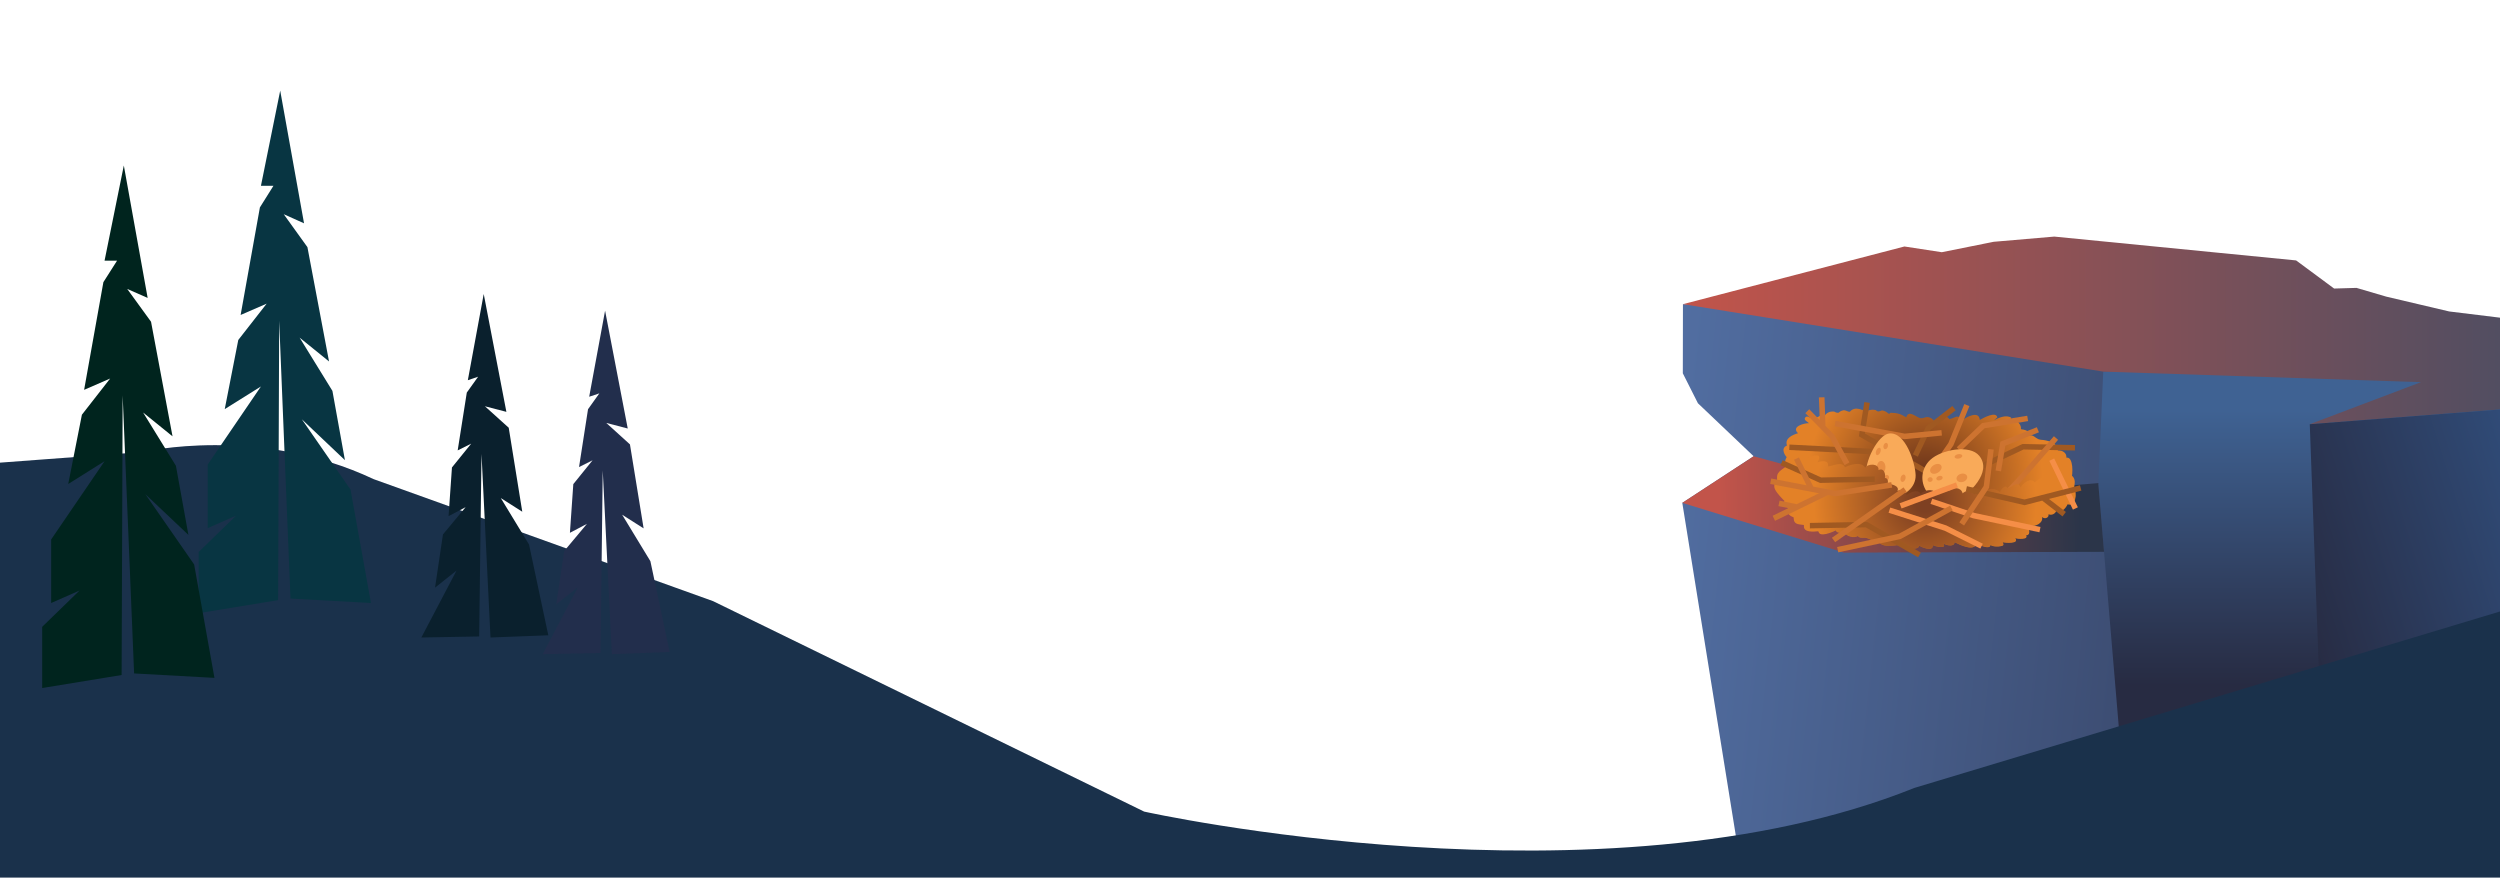
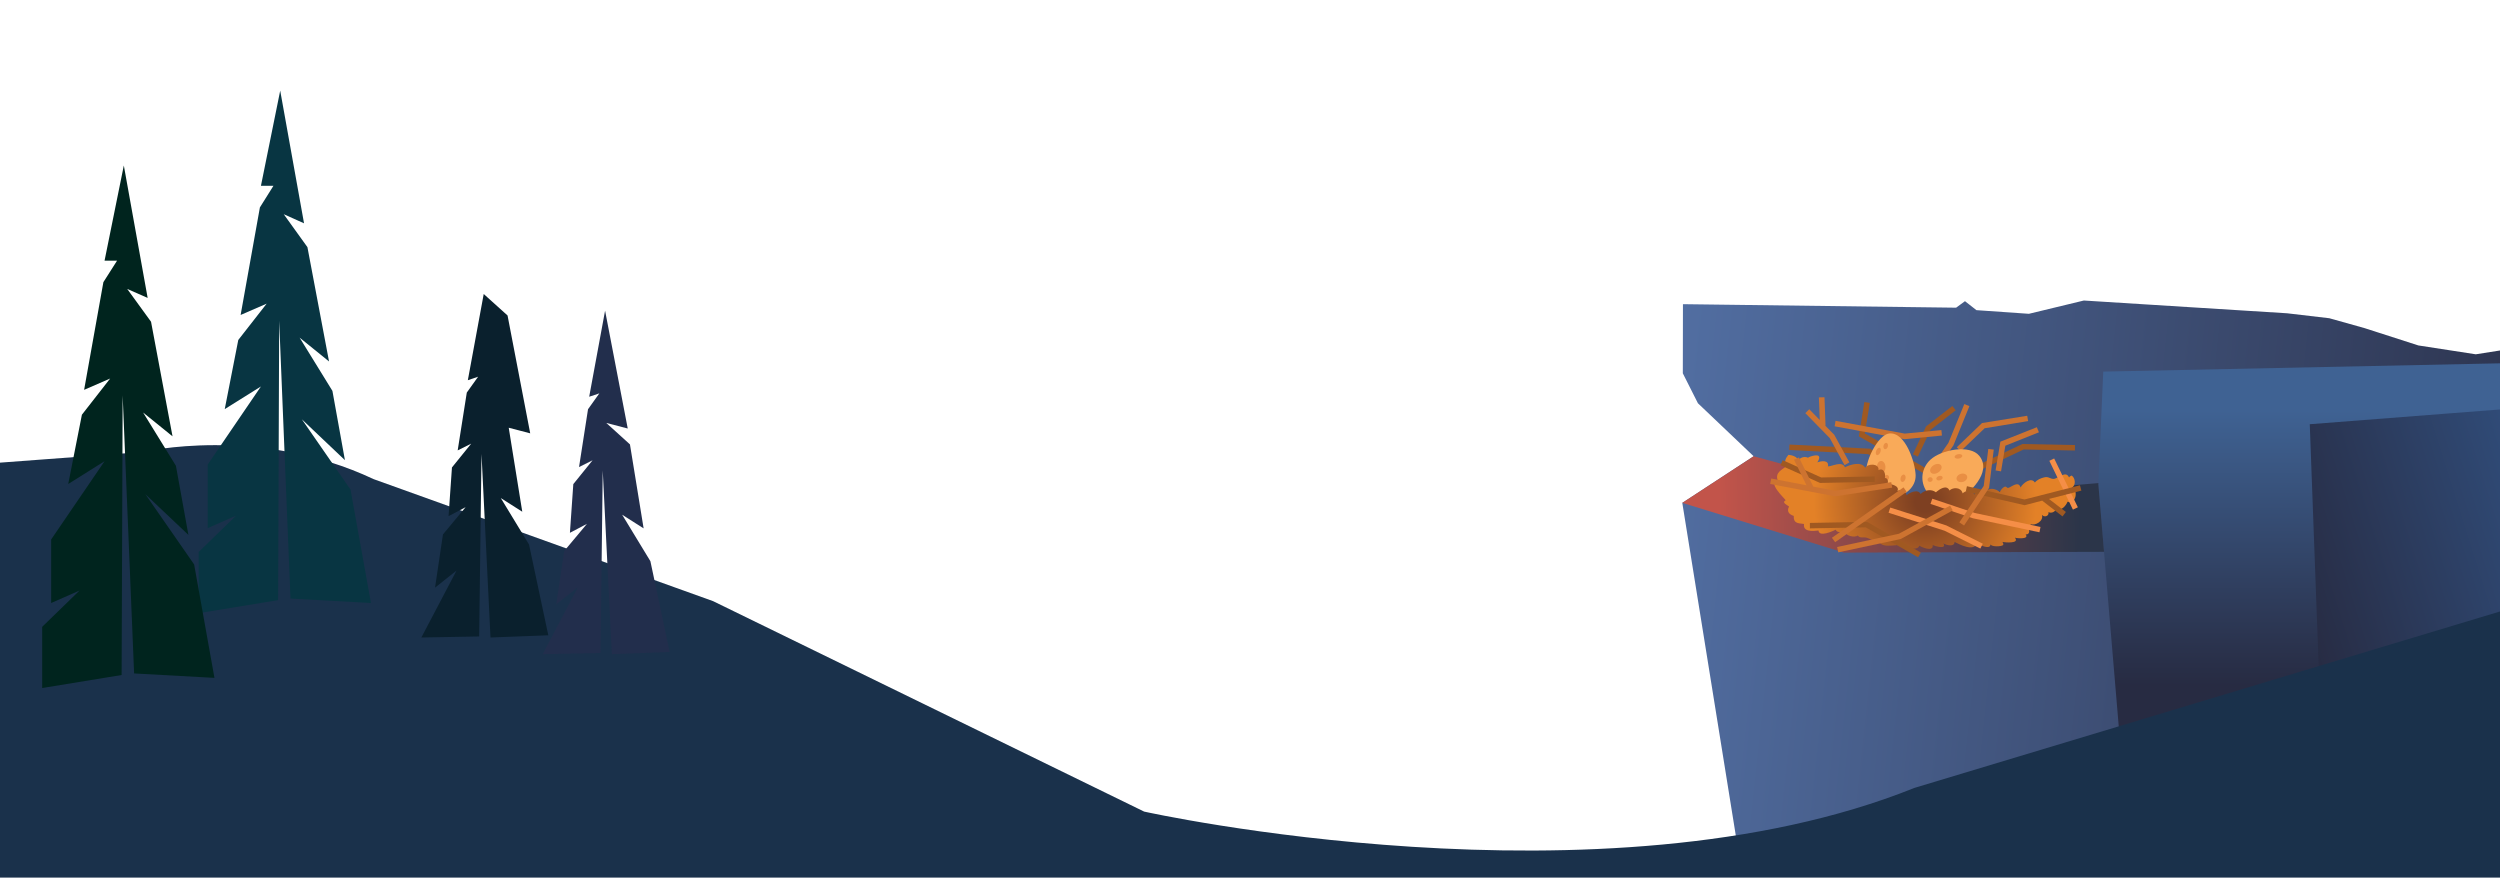
<svg xmlns="http://www.w3.org/2000/svg" width="100%" height="100%" viewBox="0 0 1920 674" version="1.1" xml:space="preserve" style="fill-rule:evenodd;clip-rule:evenodd;stroke-linejoin:round;stroke-miterlimit:2;">
  <g id="Layer_1">
    <g>
      <g>
        <g>
          <clipPath id="_clip1">
            <rect x="0" y="-184.6" width="1920" height="2086" />
          </clipPath>
          <g clip-path="url(#_clip1)">
            <path id="Path_00000175292479954181331880000014968626905217855152_" d="M2009.9,255l-108.5,17.1l-44.1,-6.8l-41.3,-13.3l-27.1,-7.6l-32.4,-3.8l-156.1,-9.8l-42.2,10.2l-40.3,-2.8l-8.8,-6.9l-6.8,5l-209.8,-2.7l-0.1,53.1l11.6,23l42.8,40.7l-54.8,35.8l45,279.8l609.1,-121.2l96.6,-16.3l-32.8,-273.5Z" style="fill:url(#_Linear2);fill-rule:nonzero;" />
            <path id="Path_00000176031768546476164790000004298718471223060894_" d="M1611.5,371.8l3.8,-86.4l397.3,-8.3l30.1,251.4l-96.6,16.3l-310,118.6l-24.6,-291.6Z" style="fill:url(#_Linear3);fill-rule:nonzero;" />
-             <path id="Path_00000049921446178693511200000011418844470548491188_" d="M1859.3,293.5l-85.4,32.3l181.7,-14.1l61.9,6l-7.6,-62.7l-128.9,-15.8l-48.4,-11.4l-22.8,-6.7l-17.2,0.5l-29.2,-21.6l-185.7,-18.3l-46.6,4l-39.8,8l-28.7,-4.4l-170.1,44.3l322.8,51.8l244,8.1Z" style="fill:url(#_Linear4);fill-rule:nonzero;" />
            <path id="Path_00000049197716629917849540000002992906631064773556_" d="M1611.6,371l-143.8,12.3l-121,-32.9l-54.8,35.8l124.1,38.2l199.8,-0.6l-4.4,-52l0.1,-0.8Z" style="fill:url(#_Linear5);fill-rule:nonzero;" />
            <path id="Path_00000111175803024148012760000013916234431959728008_" d="M1773.9,325.8l7.7,209.1l164.5,9.9l96.6,-16.3l-25.2,-210.8l-61.9,-6l-181.7,14.1Z" style="fill:url(#_Linear6);fill-rule:nonzero;" />
-             <path id="Path_00000093899489235461895780000007935667014374057886_" d="M1392.4,321.4c-1.3,0.5 -4.2,-2.7 -5.8,-1c-2,2.2 1.8,3.5 2.7,4.6c-3.6,-0.1 -14,2.6 -8.4,7.7c-4,1.2 -10.5,3.8 -8.5,9.5c-5.2,1.9 -1.8,8.2 1.3,10.2c-2.3,2.7 -3.7,5.1 -1.9,8.7c-3.5,2.5 -8.5,4.5 -6.6,10c-7.8,1.9 4.6,12.5 6.2,14.7c-3.4,1.7 1.1,3.5 2.6,4.6c-2,3.5 0,5.8 3.6,6.9c-0.3,5.4 3,5.3 7.9,5.9c-1.1,6.2 7.5,5.1 11.1,4.8c0.5,5.2 10.9,0.5 13.3,-0.6c0.7,2.4 4.8,1.9 6.7,1.6c1.3,3.1 7.6,4.5 10.2,2.7c1.7,2.2 4.3,0.9 6.6,1.5c2.3,0.6 4.5,2.2 7.3,2.3c0.5,1.7 1.8,1.9 2.6,0.1c0.5,4 6.9,3.6 9.5,3.5c1.4,0 3.1,-0.3 4.6,-0.4c1.9,-0.1 3.1,1.9 4.8,0c1.3,2.3 11,4.3 11.8,0.4c1.9,1.3 11,4.8 10.3,-0.4c1.6,0.8 11.2,3.4 8.2,-1.2c2.2,1.4 8.6,2.8 8.6,-1c3.6,1.7 14.9,7.5 17.1,1c1.7,1.1 11,5.5 10.5,0.3c-0.5,2.4 8.4,2.4 9.8,0.9c0.1,-0.9 -0.1,-1.6 -0.7,-2.2c1.8,0.3 13.7,1.5 9.6,-3.1c1.8,0.5 11.3,1.3 8.3,-2.3c2.5,0.3 3.5,-2.1 2.1,-3.9c0.8,0 1.7,-0.7 2.6,-0.7c-0.3,-0.9 -0.4,-2.1 -1.1,-2.9c3.9,1.4 10.4,-2.3 8.9,-6.7c1.9,2.2 5.7,0.8 5,-2c2.4,1.2 5.4,-0.3 6.1,-2.8c3.6,2.4 7.3,-1.8 8.6,-4.8c6.7,2.2 7.9,-9.5 3,-10.4c3.3,-1.7 2.7,-7.1 -0.2,-8.9c1.4,-3.4 1.8,-17.5 -3.7,-16.5c0.3,-3.8 -3.1,-5.7 -6.5,-5.6c-1.2,-2.5 -1.2,-4 -3.5,-5.7c-0.9,-0.7 -4.8,-1.8 -6,-2c-2.3,-0.5 -3.9,-0.2 -5.7,-1c-2.3,-1 -3.4,-3.1 -6.6,-2.9c0.5,-3.4 -4.2,-4.4 -6.7,-4.7c0.6,-2.1 -1.4,-5 -2.8,-6c-2,-1.3 -3.4,-1.5 -5.9,-0.6c1,-0.7 0.8,-1.3 1.3,-2.2c-4,-2.5 -9.4,-0 -13.2,1.9c0.8,-0.7 1.7,-1.4 2.5,-2.1c-0.8,-5.1 -11,0.5 -13.4,1.9c-0.7,-7.6 -10.5,-2.1 -13.8,0.5c-3.1,-5.6 -4.7,-2 -9.6,-1.1c-3.5,-4.8 -8.3,0.2 -11,3.2c-0.6,-2.2 -1.9,-3.6 -4,-4.4c-3,-1.2 -4.5,0.8 -7,0.5c-3.3,-0.4 -9.2,-7 -11.1,-0.7c-4.4,-2.7 -7,-3.4 -12.1,-3.5c-0.7,0.9 -1.3,1 -2,0.3c-1.3,-1.2 -2.8,-1.9 -4.6,-2.1c-0.7,0.4 -1.4,0.6 -2.1,0.7c-0.9,0.3 -1.8,-0 -2.5,-0.9c-3.9,-1 -5.6,0.6 -8.9,0.6c-2,-1.1 -4.1,-1.7 -6.3,-1.8c-2,0.1 -3.6,1 -4.8,2.4c-1.8,0.2 -2.7,-1.2 -4.8,-1.1c-1.5,0.2 -2.8,0.9 -3.9,1.9c-1.2,0.1 -2.3,-0.2 -3.3,-0.9c-3.1,-0.3 -5.5,0.6 -7.4,3.1c-2.3,-1.8 -3.8,0.7 -5.7,1.3c-1.5,0.5 -2.8,-0.9 -4.1,1c0.7,-0.7 0.9,-1.3 0.9,-0.1Z" style="fill:url(#_Radial7);fill-rule:nonzero;" />
            <path id="Path_00000018929159873787194640000015855426026014423739_" d="M-113.4,363.8l223.2,-16.7c-0,-0 88.6,-20.9 177.2,20.9l260.7,93.7l331,161.6c0,0 351.9,78.2 591.6,-18.2l510.8,-153.9l0,222.8l-2072.5,0c-0,0.1 -22,-323.3 -22,-310.2Z" style="fill:rgb(26,49,75);fill-rule:nonzero;" />
            <path id="Path_00000080177800224322291710000004991680769828100778_" d="M464.7,238.6l-12.2,66.1l7.8,-2.6l-8.7,12.2l-6.9,44.4l10.4,-5.2l-14.8,18.3l-2.6,37.4l13.1,-6.9l-17.5,20.9l-6.1,40.9l16.6,-13.1l-27,51.4l44.4,-0.9l1.7,-140.2l7,141.1l44.4,-1.7l-14.8,-69.7l-21.7,-35.7l16.5,10.5l-10.5,-64.5l-18.2,-16.5l16.5,4.3l-17.4,-90.5Z" style="fill:rgb(34,46,76);fill-rule:nonzero;" />
-             <path id="Path_00000098903024882301271560000010481966339278085307_" d="M371.5,225.8l-12.2,66.2l7.9,-2.7l-8.7,12.2l-7,44.4l10.4,-5.2l-14.8,18.3l-2.6,37.4l13.1,-6.9l-17.4,20.9l-6.1,40.9l16.5,-13.1l-27,51.4l44.4,-0.8l1.8,-140.2l6.9,141l44.4,-1.7l-14.8,-69.7l-21.7,-35.7l16.5,10.5l-10.4,-64.5l-18.3,-16.5l16.5,4.3l-17.4,-90.5Z" style="fill:rgb(10,32,45);fill-rule:nonzero;" />
+             <path id="Path_00000098903024882301271560000010481966339278085307_" d="M371.5,225.8l-12.2,66.2l7.9,-2.7l-8.7,12.2l-7,44.4l10.4,-5.2l-14.8,18.3l-2.6,37.4l13.1,-6.9l-17.4,20.9l-6.1,40.9l16.5,-13.1l-27,51.4l44.4,-0.8l1.8,-140.2l6.9,141l44.4,-1.7l-14.8,-69.7l-21.7,-35.7l16.5,10.5l-10.4,-64.5l16.5,4.3l-17.4,-90.5Z" style="fill:rgb(10,32,45);fill-rule:nonzero;" />
            <path id="Path_00000170989505747033518250000011614919089063482267_" d="M223.1,459.7l61.8,3.4l-15.7,-87.1l-37.4,-54l33.1,31.4l-9.6,-53.2l-25.2,-40.9l22.6,18.3l-16.6,-87.8l-18.2,-25.3l15.6,7l-18.3,-101.9l-14.8,73.1l9.6,0l-10.4,16.6l-14.8,82.6l20,-8.7l-21.8,27.9l-10.4,53.1l27.8,-17.4l-40.9,60l0,48.8l21.8,-9.6l-28.7,27.9l0,47l61,-10l0.8,-214.6l8.7,213.4Z" style="fill:rgb(8,53,66);fill-rule:nonzero;" />
            <path id="Path_00000088126376791324991740000005342413622579379094_" d="M103,517.2l61.7,3.4l-15.6,-87.1l-37.5,-54l33.1,31.3l-9.6,-53.1l-25.2,-40.9l22.6,18.3l-16.5,-88l-18.3,-25.2l15.7,6.9l-18.3,-101.7l-14.8,73.1l9.6,-0l-10.5,16.5l-14.8,82.7l20,-8.7l-21.7,27.8l-10.5,53.2l27.9,-17.5l-41,60.1l-0,48.8l21.8,-9.6l-28.7,27.9l-0,47l61,-10l0.8,-214.7l8.8,213.5Z" style="fill:rgb(0,36,30);fill-rule:nonzero;" />
            <path id="Path_00000029768026750477042950000002436010074011229573_" d="M1388.6,351.4c0.1,-0.1 0.3,-0.1 0.4,-0.2c0.1,-0.3 -0,-0.4 -0.4,0.2Z" style="fill:url(#_Radial8);fill-rule:nonzero;" />
            <path id="Path_00000042011388459294467500000004314830776477655962_" d="M1455.3,360.7l-20.5,-11.9l-60.7,-3.2l0.2,-4.2l61.8,3.2l21.4,12.5l-2.2,3.6Z" style="fill:rgb(160,89,33);fill-rule:nonzero;" />
            <path id="Path_00000082329123587933360810000013147702035762005148_" d="M1517.8,362.4l-1.8,-3.8l37.2,-17.6l40.4,0.8l-0.1,4.2l-39.4,-0.8l-36.3,17.2Z" style="fill:rgb(160,89,33);fill-rule:nonzero;" />
            <path id="Path_00000155861503201160733110000003541426528542030474_" d="M1478.7,364.3l-51.1,-29.2l4.2,-26.3l4.2,0.6l-3.8,23.5l48.6,27.7l-2.1,3.7Z" style="fill:rgb(160,89,33);fill-rule:nonzero;" />
            <path id="Path_00000137096133822218355150000004105512703647276202_" d="M1472.9,350.7l-3.8,-1.8l10.1,-21.4l20.2,-15.7l2.6,3.3l-19.4,15.1l-9.7,20.5Z" style="fill:rgb(160,89,33);fill-rule:nonzero;" />
            <path id="Path_00000010308787625751892720000012496568291923990161_" d="M1505.7,346.6l-2.9,-3.1l19.4,-18.6l34.7,-5.6l0.7,4.1l-33.4,5.5l-18.5,17.7Z" style="fill:rgb(205,115,48);fill-rule:nonzero;" />
            <path id="Path_00000019672500968142985480000016760421095243945875_" d="M1487.4,360.5l-3.5,-2.4l12.5,-18l12.2,-29.8l3.9,1.6l-12.3,30.2l-12.8,18.4Z" style="fill:rgb(205,115,48);fill-rule:nonzero;" />
            <path id="Path_00000109709095439972336900000000199790939901132215_" d="M1536.8,362l-4.2,-0.7l3.7,-22.1l28,-11.1l1.6,3.9l-25.8,10.3l-3.3,19.7Z" style="fill:rgb(205,115,48);fill-rule:nonzero;" />
-             <path id="Path_00000033328952006341414390000009869992700640075962_" d="M1533.1,390.8l-3.1,-2.9l22.9,-24.9l24.5,-28l3.2,2.8l-24.6,28l-22.9,25Z" style="fill:rgb(205,115,48);fill-rule:nonzero;" />
            <path id="Path_00000039843530146945669910000011075726000865385905_" d="M1408.7,333.9l-7,-7.1l0.3,-0l-0.8,-21.7l-4.3,0.1l0.7,17.4l-8.1,-8.3l-3,3l18.8,19.2l11.3,20.7l3.7,-2.1l-11.6,-21.2Z" style="fill:rgb(205,115,48);fill-rule:nonzero;" />
            <path id="Path_00000161622997317337437700000018088392942336176011_" d="M1462.6,337.3l-53.6,-9.9l0.7,-4.2l53.1,9.8l28.2,-2.7l0.4,4.2l-28.8,2.8Z" style="fill:rgb(205,115,48);fill-rule:nonzero;" />
            <path id="Path_00000022525343198196370180000004271061874591566266_" d="M1504.1,384.4c-7.3,5.1 -18.1,2.2 -24.1,-6.4c-6,-8.6 -4.1,-18.7 2.4,-24.8c8.4,-7.9 30.5,-12.1 37.7,-3.1c10.4,12.9 -8.6,29.2 -16,34.3Z" style="fill:rgb(249,170,89);fill-rule:nonzero;" />
            <path id="Oval" d="M1484.96,357.316c2.225,-1.438 4.834,-1.363 5.822,0.166c0.989,1.53 -0.015,3.939 -2.24,5.377c-2.225,1.438 -4.834,1.363 -5.823,-0.167c-0.988,-1.529 0.016,-3.939 2.241,-5.376Z" style="fill:rgb(233,143,68);" />
            <path id="Oval_00000180365401494393467520000002574456951935473597_" d="M1481.8,366.586c1.055,-0.325 2.149,0.182 2.441,1.132c0.293,0.949 -0.326,1.984 -1.381,2.309c-1.055,0.325 -2.149,-0.182 -2.441,-1.132c-0.293,-0.949 0.326,-1.984 1.381,-2.309Z" style="fill:rgb(233,143,68);" />
            <path id="Oval_00000103962893618488946150000006626256541382657173_" d="M1503.77,348.822c1.627,-0.308 3.089,0.19 3.264,1.112c0.175,0.922 -1.004,1.92 -2.631,2.229c-1.627,0.308 -3.089,-0.19 -3.264,-1.112c-0.175,-0.922 1.004,-1.921 2.631,-2.229Z" style="fill:rgb(233,143,68);" />
            <path id="Oval_00000059284808138543798720000010984447695643471512_" d="M1489.03,365.582c1.318,-0.406 2.613,-0.008 2.889,0.888c0.277,0.897 -0.57,1.955 -1.888,2.361c-1.319,0.406 -2.614,0.008 -2.89,-0.889c-0.276,-0.896 0.57,-1.954 1.889,-2.36Z" style="fill:rgb(233,143,68);" />
            <path id="Oval_00000105404090819880705870000007932457448039924391_" d="M1487.97,377.291c1.529,-0.471 3.022,-0.04 3.331,0.962c0.308,1.002 -0.683,2.198 -2.213,2.67c-1.529,0.471 -3.022,0.04 -3.331,-0.963c-0.308,-1.002 0.683,-2.198 2.213,-2.669Z" style="fill:rgb(233,143,68);" />
            <path id="Oval_00000168834256082301000030000015055273166316134829_" d="M1505.78,363.948c2.216,-0.682 4.436,0.134 4.956,1.822c0.52,1.688 -0.856,3.612 -3.071,4.295c-2.216,0.682 -4.437,-0.134 -4.957,-1.822c-0.519,-1.688 0.857,-3.612 3.072,-4.295Z" style="fill:rgb(233,143,68);" />
            <path id="Path_00000059304371936101144250000001025517849227402369_" d="M1471.2,364.9c0.3,8.9 -7.8,16.5 -18.3,16.9c-10.5,0.4 -17.9,-6.6 -19.6,-15.4c-2.1,-11.3 9.1,-32.6 17.6,-33.5c12.6,-1.3 20,22.6 20.3,32Z" style="fill:rgb(249,170,89);fill-rule:nonzero;" />
            <path id="Oval_00000085233921448927560910000015051927268748346518_" d="M1444.7,354.01c1.821,-0.011 3.313,2.131 3.328,4.78c0.016,2.649 -1.45,4.809 -3.271,4.82c-1.822,0.01 -3.313,-2.132 -3.329,-4.781c-0.015,-2.649 1.451,-4.809 3.272,-4.819Z" style="fill:rgb(233,143,68);" />
            <path id="Oval_00000059269191400265218500000003894057673558894209_" d="M1447.28,366.245c0.293,-1.064 1.308,-1.714 2.266,-1.45c0.958,0.264 1.498,1.342 1.204,2.406c-0.293,1.064 -1.308,1.714 -2.266,1.45c-0.958,-0.264 -1.498,-1.342 -1.204,-2.406Z" style="fill:rgb(233,143,68);" />
            <path id="Oval_00000072259056802597212960000015895815051980640683_" d="M1440.94,346.067c0.614,-1.537 1.821,-2.502 2.692,-2.154c0.871,0.348 1.079,1.879 0.465,3.417c-0.615,1.537 -1.822,2.502 -2.693,2.154c-0.871,-0.348 -1.079,-1.879 -0.464,-3.417Z" style="fill:rgb(233,143,68);" />
            <path id="Oval_00000079476233684256457770000003859025257563343496_" d="M1446.57,342.096c0.367,-1.33 1.399,-2.207 2.303,-1.958c0.905,0.249 1.342,1.531 0.975,2.862c-0.366,1.33 -1.398,2.207 -2.303,1.958c-0.904,-0.249 -1.341,-1.531 -0.975,-2.862Z" style="fill:rgb(233,143,68);" />
            <path id="Oval_00000016775233478468003700000012586219246553792165_" d="M1459.72,366.782c0.425,-1.543 1.591,-2.57 2.602,-2.291c1.011,0.278 1.486,1.757 1.061,3.3c-0.425,1.544 -1.591,2.57 -2.602,2.292c-1.011,-0.279 -1.487,-1.758 -1.061,-3.301Z" style="fill:rgb(233,143,68);" />
            <path id="Path_00000090293820771581067740000016205257788178854289_" d="M1591.2,374.5c3.3,-1.8 2.7,-7.5 -0.2,-9.3c-0.8,0.3 -1.5,0.7 -2,1.5c-2.4,-5.9 -8.7,1.2 -12,1.1c-2.8,-0.1 -3.7,-2.1 -7.4,-1.1c-2.4,0.6 -5.3,1.9 -6.8,3.9c-2.8,-4.5 -9.3,0.5 -11,3.8c-1.6,-5.4 -6.8,-0.5 -9.4,0.3c-1.1,0.3 -1.5,-1.4 -2.8,-0.9c-1.6,0.6 -3.1,2.5 -3.7,4.1c-3,-2.5 -7.8,-3.8 -10.8,-0.5c-3.5,-2 -6.4,-1.2 -8.8,2.4c-1.5,-3.6 -6.6,-3.4 -9,-0.9c-1.1,-4.8 -7.3,-4.9 -10.1,-2.2c-2.2,-4.9 -7.8,-0.9 -10.4,1.4c-3.5,-2.8 -8.7,-1.8 -11.8,1.3c-1.9,-4.1 -8.4,-1.2 -10.8,1c-0.1,-3.4 -4.6,-4.8 -7,-3.3c2,-4 -4.9,-5.5 -7.6,-5.5c0.7,-1.8 0.4,-4.5 -2,-4.5c0.7,-3.1 -0.7,-8.1 -4.9,-6.1c0.6,-5.2 -8.1,-5.2 -10.2,-1.8c-3,-5.1 -11.6,-2.4 -15.6,-0.3c-2,-5.2 -9.8,-0.7 -13,-0.7c0.9,-5.2 -5.3,-4.2 -8.2,-3.1c4.5,-7.1 -2.2,-5.8 -6.8,-3.9c0,0.1 -0.1,0.3 -0.1,0.5c-2.2,-1.4 -5.9,-0.7 -7.5,1.7c-1.6,-2.8 -4.7,-3.8 -7.8,-4.1c-2.2,2.7 -3.5,5.3 -1.7,8.9c-3.5,2.7 -8.5,4.7 -6.6,10.5c-7.8,2 4.6,13.2 6.2,15.5c-3.4,1.8 1.1,3.6 2.6,4.8c-2,3.7 0,6.1 3.6,7.2c-0.3,5.7 3,5.6 7.9,6.2c-1.1,6.5 7.5,5.4 11.1,5c0.5,5.4 10.9,0.5 13.3,-0.6c0.7,2.5 4.8,2 6.7,1.6c1.3,3.2 7.6,4.7 10.2,2.9c1.7,2.3 4.3,1 6.6,1.6c2.3,0.6 4.5,2.3 7.3,2.4c0.5,1.7 1.8,2 2.6,0.1c0.5,4.2 6.9,3.7 9.5,3.6c1.4,0 3.1,-0.3 4.6,-0.4c1.9,-0.1 3.1,2 4.8,0c1.3,2.5 11,4.5 11.8,0.4c1.9,1.4 11,5.1 10.3,-0.4c1.6,0.8 11.2,3.6 8.2,-1.3c2.2,1.4 8.6,3 8.6,-1.1c3.6,1.8 14.9,7.8 17.1,1c1.6,1.1 10.5,5.5 10.5,0.8c0.6,2.1 8.5,1.9 9.8,0.5c0.1,-0.9 -0.1,-1.7 -0.7,-2.3c1.8,0.4 13.7,1.5 9.6,-3.3c1.8,0.6 11.3,1.4 8.3,-2.5c2.5,0.3 3.5,-2.2 2.1,-4.1c0.8,0 1.7,-0.8 2.6,-0.8c-0.3,-0.9 -0.4,-2.2 -1.1,-3c3.9,1.5 10.4,-2.4 8.9,-7.1c1.9,2.3 5.7,0.9 5,-2.1c2.4,1.2 5.4,-0.3 6.1,-2.9c3.6,2.5 7.3,-1.9 8.6,-5.1c6.9,2.5 8.2,-9.8 3.3,-10.8Z" style="fill:url(#_Radial9);fill-rule:nonzero;" />
            <path id="Path_00000061442143354502314920000014028140310497500086_" d="M1520.9,421.3l-27.5,-13.7l-43,-13.8l1.3,-4l43.3,13.8l0.1,0.1l27.7,13.9l-1.9,3.7Z" style="fill:rgb(245,142,71);fill-rule:nonzero;" />
            <path id="Path_00000064331581486228775010000009255541454472438680_" d="M1566.3,408.8l-50.8,-10.7l-0.1,0l-32.8,-11.1l1.4,-4l32.7,11l50.4,10.7l-0.8,4.1Z" style="fill:rgb(245,142,71);fill-rule:nonzero;" />
            <path id="Rectangle" d="M1573.9,353.9l3.7,-1.8l18.2,37.5l-3.8,1.8l-18.1,-37.5Z" style="fill:rgb(245,142,71);fill-rule:nonzero;" />
            <path id="Path_00000013154212031076751060000013208294130295399087_" d="M1473.1,428l-40.2,-23c-5.3,0.1 -41.8,0.8 -42.9,0.8l-0,-4.2c0.9,-0 28.8,-0.5 43.4,-0.8l0.6,-0l41.2,23.6l-2.1,3.6Z" style="fill:rgb(160,89,33);fill-rule:nonzero;" />
            <path id="Path_00000005229594401840469120000005324980307891037848_" d="M1397.8,370.9l-30.4,-13.6l1.7,-3.9l29.6,13.3l41.1,-0.8l0,4.2l-42,0.8Z" style="fill:rgb(160,89,33);fill-rule:nonzero;" />
            <path id="Path_00000064322201874105566620000009029729921199544724_" d="M1598.5,376.8l-1.1,-4.1l-42.6,10.9l-44.2,-10.2l-0.9,4.2l44.7,10.3l0.5,0.1l13.5,-3.5l15.6,12.1l2.6,-3.4l-13,-10l24.9,-6.4Z" style="fill:rgb(160,89,33);fill-rule:nonzero;" />
            <path id="Path_00000051380638229309195080000000501031393063776912_" d="M1411.8,424.2l-0.9,-4.1l47.5,-10.2l39.3,-21.6l2,3.7l-39.8,21.9l-0.3,0.1l-47.8,10.2Z" style="fill:rgb(205,115,48);fill-rule:nonzero;" />
            <path id="Path_00000038407286573110465160000009504011601455715205_" d="M1452.5,370.3l-43.1,6.6l-16.8,-3.2l-11,-22.4l-3.8,1.8l9.6,19.6l-27.1,-5.2l-0.8,4.2l49.8,9.5l43.9,-6.7l-0.7,-4.2Z" style="fill:rgb(205,115,48);fill-rule:nonzero;" />
-             <path id="Path_00000090281937728914770890000009861730963750150299_" d="M1402.9,376l-23.1,11.2l-13.1,-2.7l-0.9,4.2l7.7,1.5l-12.1,5.9l1.8,3.9l41.5,-20.2l-1.8,-3.8Z" style="fill:rgb(205,115,48);fill-rule:nonzero;" />
            <path id="Path_00000098903433246349501820000005672719373687243659_" d="M1508.4,403.6l-3.6,-2.4l18.7,-28l3.5,-28.4l4.2,0.5l-3.6,29.4l-19.2,28.9Z" style="fill:rgb(205,115,48);fill-rule:nonzero;" />
            <path id="Rectangle_00000083080773230325998550000007502830929838119081_" d="M1406.9,413l55,-38.7l2.4,3.4l-54.9,38.7l-2.5,-3.4Z" style="fill:rgb(205,115,48);fill-rule:nonzero;" />
-             <path id="Rectangle_00000112604061430544023460000017313814215459678362_" d="M1458.9,386.5l43.3,-16l1.5,3.9l-43.3,16.1l-1.5,-4Z" style="fill:rgb(245,142,71);fill-rule:nonzero;" />
          </g>
        </g>
      </g>
    </g>
  </g>
  <defs>
    <linearGradient id="_Linear2" x1="0" y1="0" x2="1" y2="0" gradientUnits="userSpaceOnUse" gradientTransform="matrix(-764.813,-84.129,84.129,-764.813,2024.62,499.122)">
      <stop offset="0" style="stop-color:rgb(39,43,66);stop-opacity:1" />
      <stop offset="1" style="stop-color:rgb(82,111,163);stop-opacity:1" />
    </linearGradient>
    <linearGradient id="_Linear3" x1="0" y1="0" x2="1" y2="0" gradientUnits="userSpaceOnUse" gradientTransform="matrix(1.89911e-14,-310.149,310.149,1.89911e-14,1827.1,625.422)">
      <stop offset="0" style="stop-color:rgb(39,43,66);stop-opacity:1" />
      <stop offset="0.32" style="stop-color:rgb(39,43,66);stop-opacity:1" />
      <stop offset="1" style="stop-color:rgb(63,98,147);stop-opacity:1" />
    </linearGradient>
    <linearGradient id="_Linear4" x1="0" y1="0" x2="1" y2="0" gradientUnits="userSpaceOnUse" gradientTransform="matrix(725,0,0,725,1292.48,253.752)">
      <stop offset="0" style="stop-color:rgb(194,84,74);stop-opacity:1" />
      <stop offset="1" style="stop-color:rgb(64,77,101);stop-opacity:1" />
    </linearGradient>
    <linearGradient id="_Linear5" x1="0" y1="0" x2="1" y2="0" gradientUnits="userSpaceOnUse" gradientTransform="matrix(276.837,-6.097,6.097,276.837,1320.77,390.636)">
      <stop offset="0" style="stop-color:rgb(194,84,74);stop-opacity:1" />
      <stop offset="1" style="stop-color:rgb(43,53,73);stop-opacity:1" />
    </linearGradient>
    <linearGradient id="_Linear6" x1="0" y1="0" x2="1" y2="0" gradientUnits="userSpaceOnUse" gradientTransform="matrix(278.02,-88.134,88.134,278.02,1762.11,473.496)">
      <stop offset="0" style="stop-color:rgb(39,43,66);stop-opacity:1" />
      <stop offset="1" style="stop-color:rgb(52,90,144);stop-opacity:1" />
    </linearGradient>
    <radialGradient id="_Radial7" cx="0" cy="0" r="1" gradientUnits="userSpaceOnUse" gradientTransform="matrix(90.401,0,0,90.399,1478.25,367.632)">
      <stop offset="0" style="stop-color:rgb(111,55,27);stop-opacity:1" />
      <stop offset="0.08" style="stop-color:rgb(111,55,27);stop-opacity:1" />
      <stop offset="1" style="stop-color:rgb(227,129,39);stop-opacity:1" />
    </radialGradient>
    <radialGradient id="_Radial8" cx="0" cy="0" r="1" gradientUnits="userSpaceOnUse" gradientTransform="matrix(0.095,0,0,0.096,1388.86,351.305)">
      <stop offset="0" style="stop-color:rgb(126,64,34);stop-opacity:1" />
      <stop offset="0.09" style="stop-color:rgb(126,64,34);stop-opacity:1" />
      <stop offset="1" style="stop-color:rgb(227,129,39);stop-opacity:1" />
    </radialGradient>
    <radialGradient id="_Radial9" cx="0" cy="0" r="1" gradientUnits="userSpaceOnUse" gradientTransform="matrix(85.417,0,0,85.422,1478.4,385.411)">
      <stop offset="0" style="stop-color:rgb(126,64,34);stop-opacity:1" />
      <stop offset="0.09" style="stop-color:rgb(126,64,34);stop-opacity:1" />
      <stop offset="1" style="stop-color:rgb(227,129,39);stop-opacity:1" />
    </radialGradient>
  </defs>
</svg>